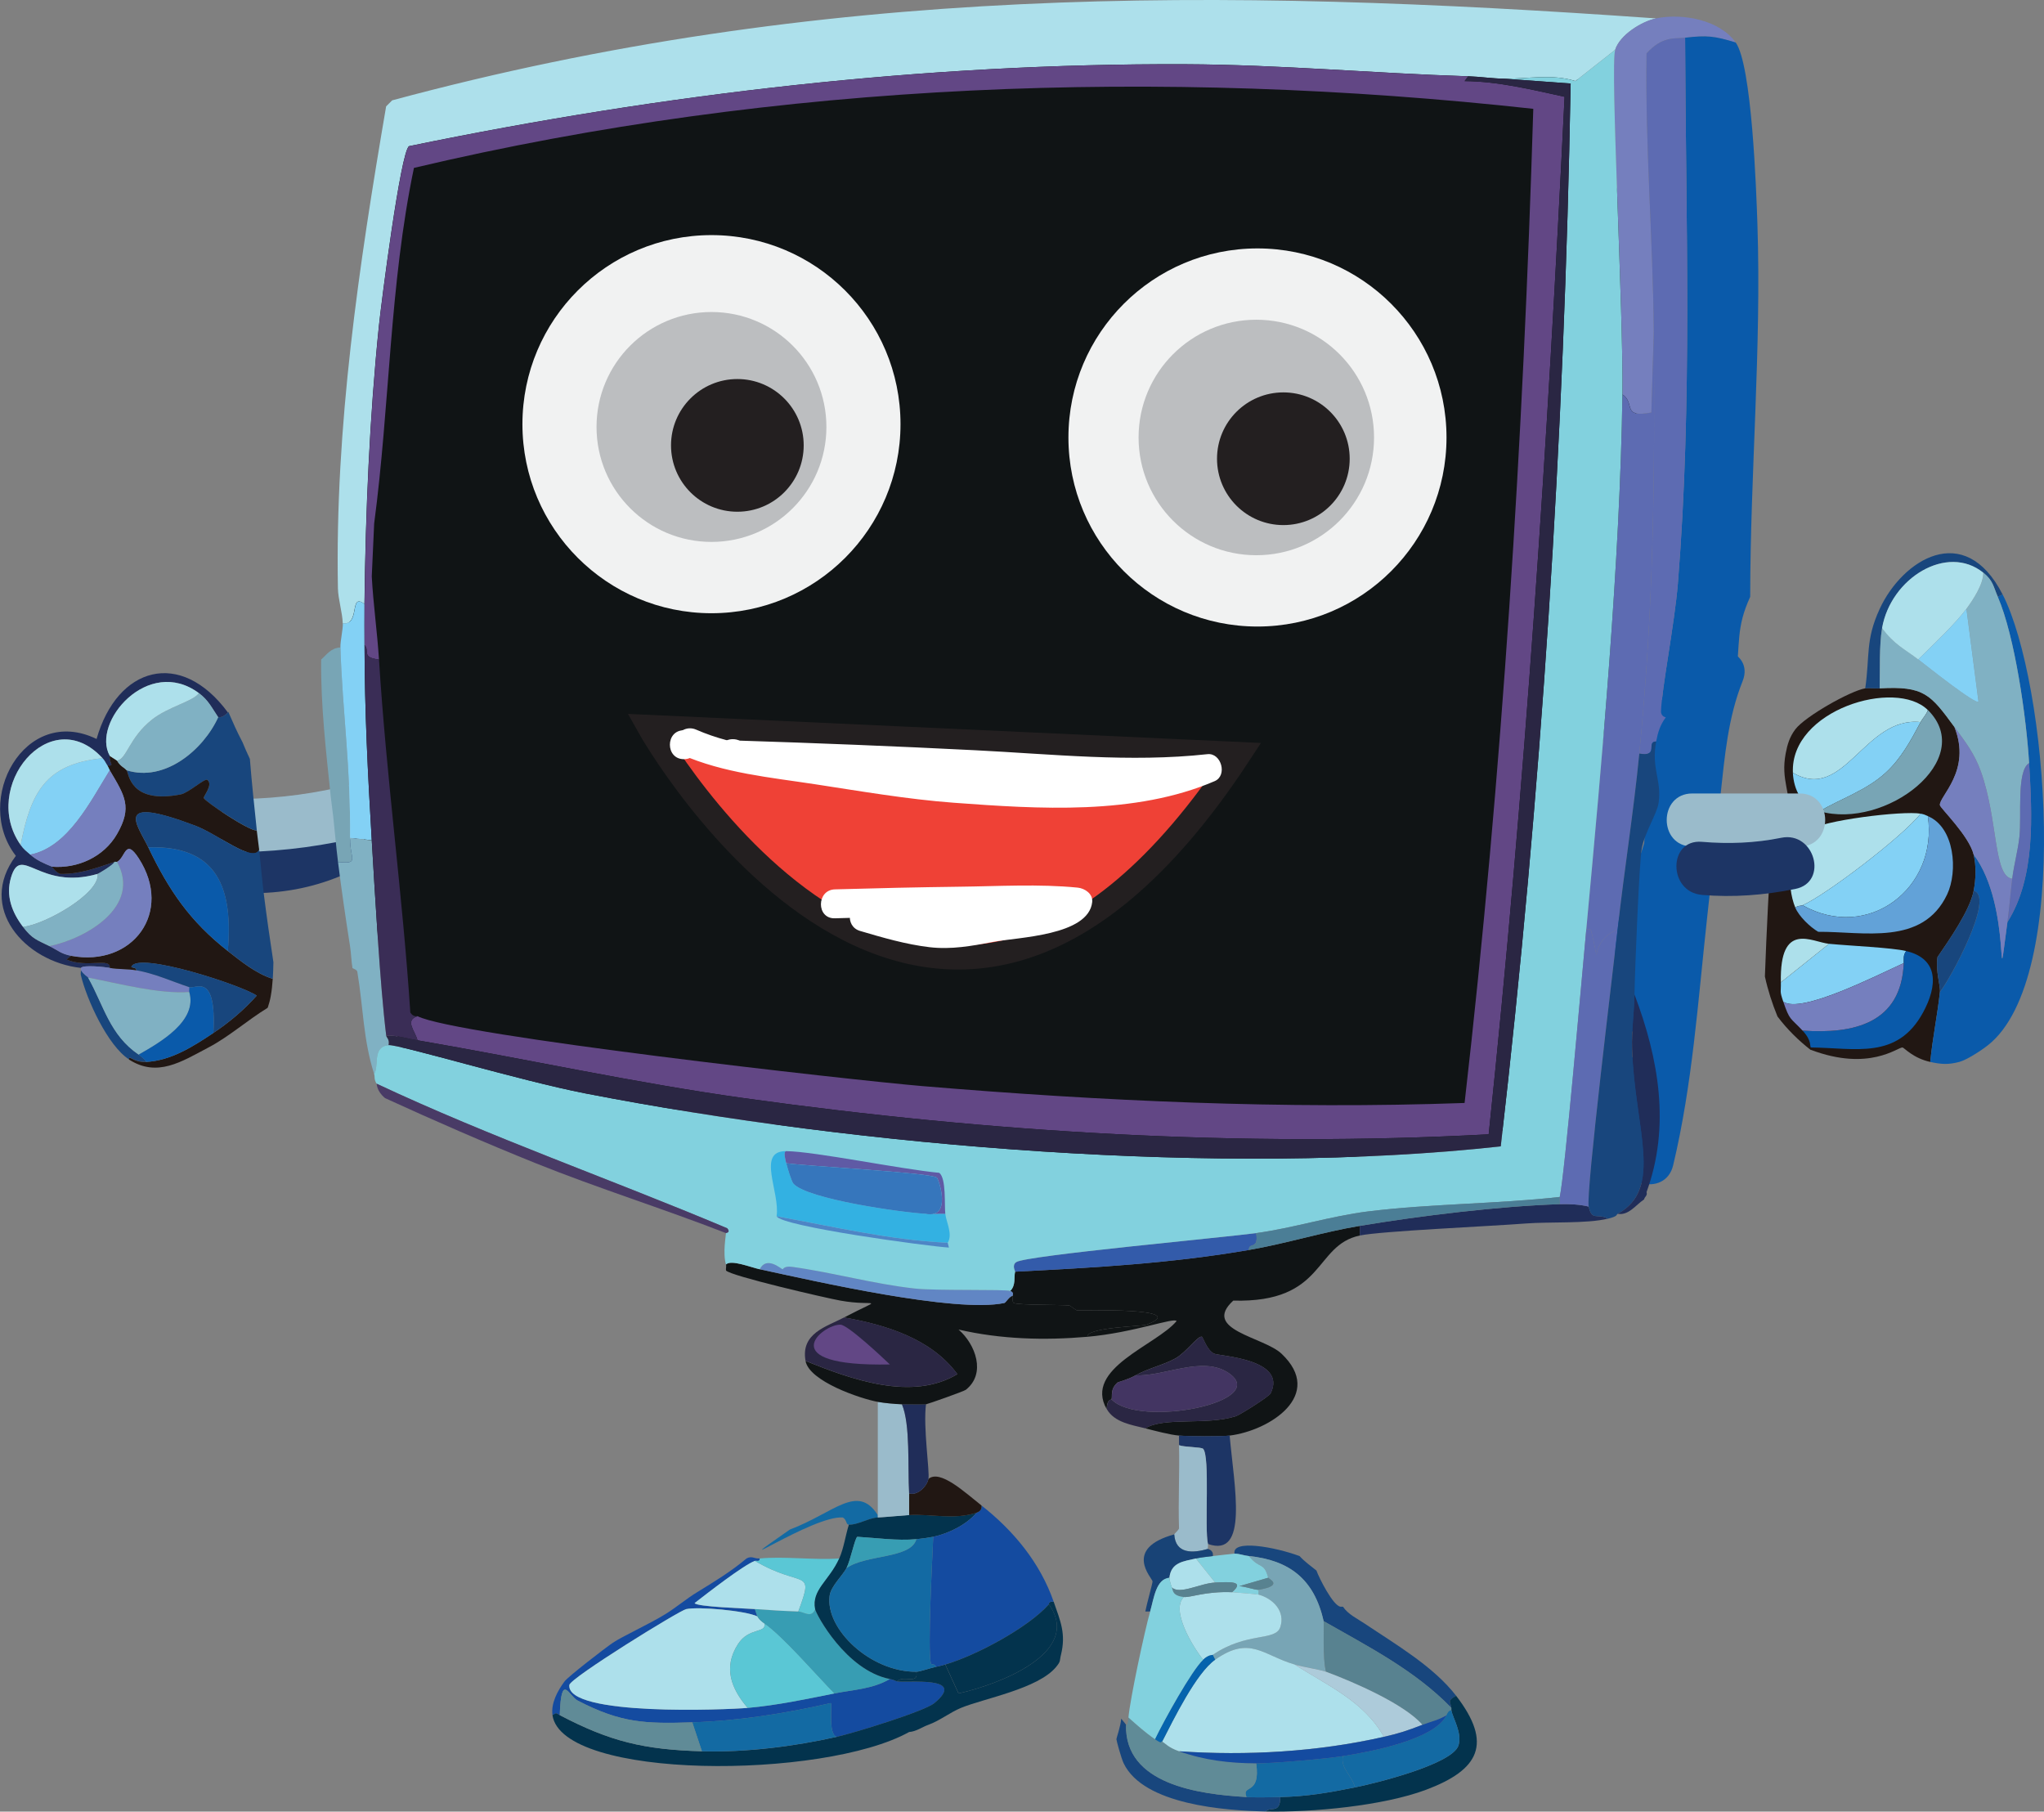
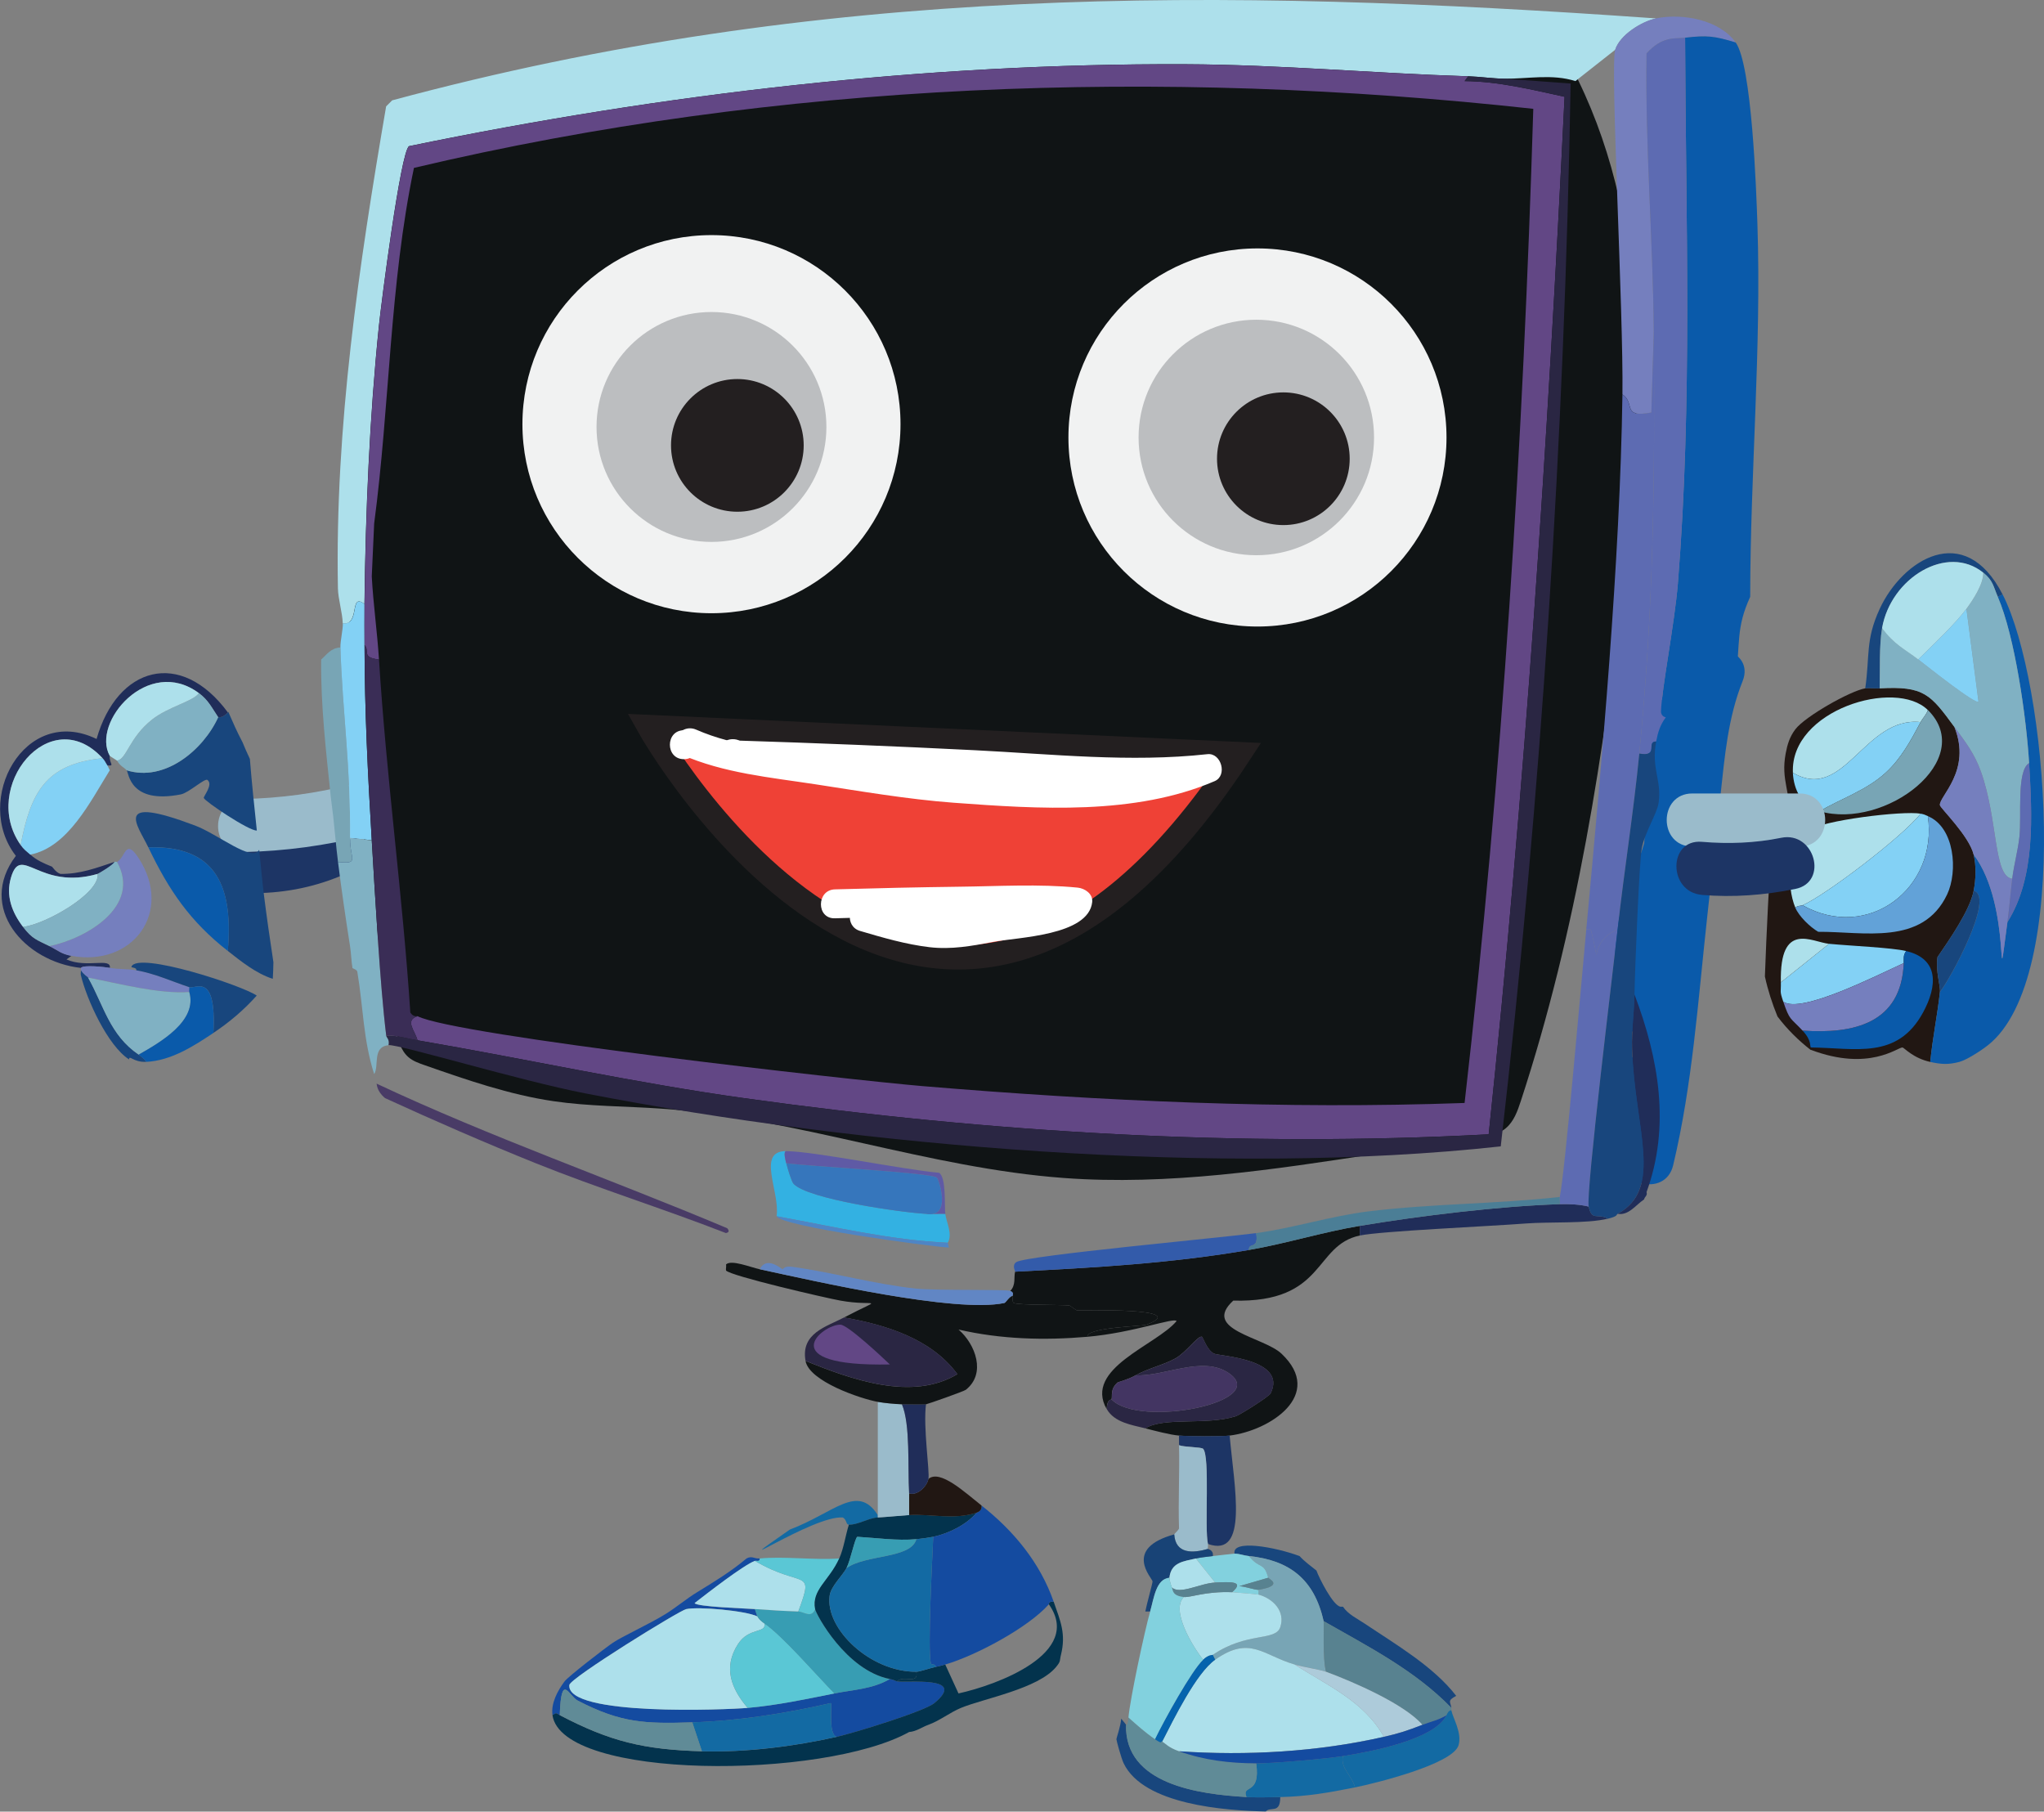
<svg xmlns="http://www.w3.org/2000/svg" id="Layer_2" data-name="Layer 2" viewBox="0 0 423.96 375.72">
  <rect x="0" y="0" width="423.96" height="375.72" fill="#808080" stroke="none" />
  <defs>
    <style>
      .cls-1 {
        fill: #608b97;
      }

      .cls-1, .cls-2, .cls-3, .cls-4, .cls-5, .cls-6, .cls-7, .cls-8, .cls-9, .cls-10, .cls-11, .cls-12, .cls-13, .cls-14, .cls-15, .cls-16, .cls-17, .cls-18, .cls-19, .cls-20, .cls-21, .cls-22, .cls-23, .cls-24, .cls-25, .cls-26, .cls-27, .cls-28, .cls-29, .cls-30, .cls-31, .cls-32, .cls-33, .cls-34, .cls-35, .cls-36, .cls-37, .cls-38, .cls-39, .cls-40, .cls-41 {
        stroke-width: 0px;
      }

      .cls-2 {
        fill: #0a5aaa;
      }

      .cls-3 {
        fill: #33b1e2;
      }

      .cls-4 {
        fill: #4b7e96;
      }

      .cls-5 {
        fill: #6186c4;
      }

      .cls-6 {
        fill: #211713;
      }

      .cls-7 {
        fill: #1d3565;
      }

      .cls-8 {
        fill: #5ac7d5;
      }

      .cls-9 {
        fill: #379db3;
      }

      .cls-10 {
        fill: #62a2d8;
      }

      .cls-11 {
        fill: #ade0eb;
      }

      .cls-12 {
        fill: #184376;
      }

      .cls-13 {
        fill: #4e85c5;
      }

      .cls-14 {
        fill: #83d1f5;
      }

      .cls-15 {
        fill: #3a2d56;
      }

      .cls-16 {
        fill: #2a2643;
      }

      .cls-17 {
        fill: #80b1c3;
      }

      .cls-18 {
        fill: #82d1de;
      }

      .cls-19 {
        fill: #fff;
      }

      .cls-20 {
        fill: #493b66;
      }

      .cls-21 {
        fill: #5d6bb2;
      }

      .cls-22 {
        fill: #231f20;
      }

      .cls-23 {
        fill: #588290;
      }

      .cls-24 {
        fill: #f1f2f2;
      }

      .cls-25 {
        fill: #0563ad;
      }

      .cls-26 {
        fill: #adcbda;
      }

      .cls-27 {
        fill: #bcbec0;
      }

      .cls-28 {
        fill: #136aa3;
      }

      .cls-29 {
        fill: #144ba0;
      }

      .cls-30 {
        fill: #9abbcb;
      }

      .cls-31 {
        fill: #433562;
      }

      .cls-32 {
        fill: #78a5b5;
      }

      .cls-33 {
        fill: #624785;
      }

      .cls-34 {
        fill: #202d59;
      }

      .cls-35 {
        fill: #03334d;
      }

      .cls-36 {
        fill: #335baa;
      }

      .cls-37 {
        fill: #3676bc;
      }

      .cls-42 {
        fill: #ef4136;
        stroke: #231f20;
        stroke-miterlimit: 10;
        stroke-width: 5px;
      }

      .cls-38 {
        fill: #5f5aa5;
      }

      .cls-39 {
        fill: #757fbe;
      }

      .cls-40 {
        fill: #18467d;
      }

      .cls-41 {
        fill: #101415;
      }
    </style>
  </defs>
  <g id="Layer_4" data-name="Layer 4">
    <g>
      <path class="cls-7" d="m51.69,185.23c6.5.1,12.9-1.04,18.9-3.54,2.74-1.14,4.7-3.64,3.84-6.77-.71-2.59-4.01-4.99-6.77-3.84-5.17,2.15-10.37,3.23-15.98,3.14-7.08-.11-7.08,10.89,0,11h0Z" />
      <path class="cls-2" d="m350.84,138.34c-2.77,6.93-3.62,14.26-4.44,21.63-.99,8.91-1.95,17.82-2.92,26.73-1.9,17.35-2.99,35.05-7.05,52.06-1.65,6.88,8.96,9.82,10.61,2.92,3.99-16.69,5.15-34.01,7.01-51.03.94-8.58,1.88-17.16,2.81-25.74.88-8.05,1.55-16.07,4.59-23.65,2.63-6.57-8-9.43-10.61-2.92h0Z" />
      <path class="cls-2" d="m345.07,148.24c-2.41,20.79-4.81,41.58-7.22,62.37-.81,7.02,10.19,6.96,11,0,2.41-20.79,4.81-41.58,7.22-62.37.81-7.02-10.19-6.96-11,0h0Z" />
      <path class="cls-2" d="m342.1,149.82c.59,8.32,1.3,16.89-1.06,25.01-2.26,7.79-6.29,14.59-6.06,22.96.19,7.06,11.19,7.09,11,0-.22-8.29,4.9-15.5,6.51-23.47s1.19-16.32.61-24.5c-.5-7.02-11.5-7.08-11,0h0Z" />
      <path class="cls-2" d="m341.63,157.57c-.62,14.69-.89,29.39-.8,44.1.04,7.08,11.04,7.09,11,0-.08-14.7.18-29.4.8-44.1.3-7.08-10.7-7.06-11,0h0Z" />
      <path class="cls-2" d="m336.71,224.99l.04.31-.2-1.46c.09.83.08,1.65-.02,2.48l.2-1.46c-.08.52-.19,1.02-.33,1.52-.8,2.76.97,6.11,3.84,6.77s5.91-.88,6.77-3.84c.71-2.45.65-4.74.31-7.23-.17-1.26-1.49-2.68-2.53-3.29-1.18-.69-2.92-.98-4.24-.55s-2.61,1.26-3.29,2.53l-.55,1.31c-.26.97-.26,1.95,0,2.92h0Z" />
      <path class="cls-2" d="m338.3,193.57c-.39,2.21-.78,4.42-1.17,6.63-.5,2.82.76,6.06,3.84,6.77,2.68.61,6.23-.81,6.77-3.84.39-2.21.78-4.42,1.17-6.63.5-2.82-.76-6.06-3.84-6.77-2.68-.61-6.23.81-6.77,3.84h0Z" />
      <path class="cls-30" d="m50.53,176.71c8.56-.19,17.03-1.33,25.34-3.42,6.86-1.72,3.95-12.33-2.92-10.61-7.39,1.86-14.8,2.86-22.41,3.03-7.07.16-7.09,11.16,0,11h0Z" />
      <path class="cls-41" d="m82.1,213.54c.45,2.09,1.01,4.33,2.63,5.72.94.81,2.14,1.23,3.31,1.64,8.76,3.06,17.59,6.13,26.77,7.48,7.42,1.09,14.95,1.03,22.43,1.55,28.19,1.99,55.28,12.31,83.46,14.38,21.66,1.59,43.36-1.73,64.82-5.03,6.92-1.07,13.85-2.13,20.77-3.2,2.14-.33,4.4-.71,6.06-2.11,1.65-1.39,2.41-3.53,3.08-5.58,11.61-35.38,17.38-72.41,21.42-109.43,3.76-34.53,5.71-71.11-9.51-102.33-.89-1.83-1.9-3.7-3.56-4.87-1.82-1.28-4.14-1.53-6.36-1.72-46.65-4.07-93.62-.16-140.12,5.28-2.43.28-4.86.57-7.29.86-4.98.59-9.97,1.19-14.95,1.78-16.98,2.02-33.96,4.04-50.88,6.5-5.36.78-17.61.32-21.18,4.72-3.74,4.6-3.81,17.74-4.77,23.53-5.65,33.95-7.17,68.58-4.56,102.9,1.48,19.48,4.29,38.85,8.44,57.94Z" />
      <g>
        <path class="cls-32" d="m70.61,134.28c.4,13.16,2.15,25.07,2,39.49-.05,4.52,2.05,5.41-2.5,5-.4-3.14-.65-6.34-1-9.5-.15-1.35-.36-2.66-.5-4-.99-9.47-2.09-18.94-2-28.49,1.13-.96,1.98-2.4,4-2.5Z" />
        <path class="cls-41" d="m282.04,254.24v2c-9.62,2.03-7.02,13.99-26.24,13.5-6.63,6.08,6.3,7.51,10,11,9.03,8.53-2.37,15.95-10.75,16.99-1.76.22-8.46.17-10.5,0-1.91-.16-5.06-1.01-7-1.5,3.88-2.41,12.64-.58,18.74-2.5.87-.27,6.93-4.09,7.25-4.75,3.53-7.18-10.63-7.71-11.75-8.25-1.43-.69-2.3-3.43-2.5-3.5-.81-.28-3.25,3.25-5.5,4.5-2.5,1.38-5.64,2.04-8.25,3.5-1.76.98-3.6,1.37-3.75,1.5-1.6,1.42-1.01,2.8-1.25,3.5-.04.11-.91-.2-1,2-4.8-8.44,10.31-13.22,14.5-18.24-.39-.85-9.01,2.43-18.49,3.25-.28-1.95,11.41-2.18,12.25-2.5,9.55-3.66-13.47-2.91-14.5-3-.09,0-1.41-.99-1.5-1-1.64-.15-10.63-.06-11.5-.5-.51-.26-.13-1.41-.25-1.5-.12-.09.39-.63-.5-1,1.21-1.26.7-2.85,1-4,16.29-.82,32.39-1.73,48.48-4.5,7.72-1.33,15.22-3.7,22.99-5Z" />
        <g>
          <g>
            <path class="cls-40" d="m50.23,153.79c-1.06-1.98-1.96-4.07-2.87-6.14-.03.03-.06.07-.1.1-.55.57-1.17,1.08-2,1-3.13,6.84-11.13,13.48-18.99,11,.46.52.58,7.11,11.25,5,1.62-.32,4.96-3.41,5.5-3,1.27.96-.84,3.37-.75,3.75.15.64,9.37,6.86,11,6.75-.52-4.95-1.05-9.9-1.44-14.85-.56-1.19-1.09-2.38-1.58-3.59Z" />
            <path class="cls-34" d="m47.26,147.75c-.55.57-1.17,1.08-2,1-1.31-1.93-2.04-3.54-4-5-10.52-7.81-22.35,6.05-18.49,13-.17,1.61,1.17,2.12-.5,2-.38-.54-.47-.92-1-1.5-10.89-11.86-25.44,6.03-16.99,17.99.66.93,1.18,1.28,2,2,1.38,1.21,2.83,1.83,4.5,2.5.11.04.75,1.17,1.75,1.5,4.03.07,7.45-1.23,11.25-2.5-.21.63-3.29,2.44-3.5,2.5-12.27,3.52-15.89-6.32-17.99.75-1.11,3.74.16,7.18,2.5,10.25,1.93,2.52,2.85,2.67,5.5,4,1.74.87,2.42,1.61,4.5,2l-1,.75c4.29,1.86,9.27-.48,9,1.75-.98-.18-5.51-.67-6,0-11.67-1.26-21.62-12.5-13.5-23.24-8.97-11.55,1.79-31.49,16.74-24.24,4.28-15,17.42-18.81,27.24-5.5Z" />
            <path class="cls-39" d="m22.77,200.73c1.7.31,3.83.2,5.5.5,3.91.69,7.3,2.28,11,3.5.04.33-.07.75,0,1-6.27.46-14.53-1.75-20.99-3-.05-.09-.93-.59-1.5-1.5v-.5c.49-.67,5.02-.18,6,0Z" />
            <path class="cls-40" d="m18.27,202.73c3.26,5.79,4.47,11.9,10.5,15.99.12.08,1.69,1.28,1.5,1.5-2.63.12-3.46-1.53-3.5-.5-4.44-2.85-8.81-12.48-10-17.49-.07-.29.03-.68,0-1,.57.91,1.45,1.41,1.5,1.5Z" />
-             <path class="cls-6" d="m55.55,208.94c.24-.74.46-1.5.6-2.3.22-1.2.34-2.41.42-3.62-3.47-1.11-6.52-3.59-9.32-5.78-7.83-6.13-12.22-12.56-16.49-21.49-2.22-4.63-7.63-11.05,9.75-4.5,4.65,1.75,11.91,7.74,13.25,5-.15-1.35-.36-2.66-.5-4-1.63.11-10.85-6.11-11-6.75-.09-.38,2.02-2.78.75-3.75-.54-.41-3.88,2.68-5.5,3-10.67,2.11-10.78-4.47-11.25-5-.58-.66-1.22-.72-2-2-.05-.08-1.46-.92-1.5-1-.17,1.61,1.17,2.12-.5,2,.16.23.35.74.5,1,3.12,5.27,4.75,7.63,1.5,13.25-2.72,4.71-8.14,7.18-13.5,6.75.11.04.75,1.17,1.75,1.5,4.03.07,7.45-1.23,11.25-2.5.13-.07.37.07.5,0,1.81-.91,1.69-5.08,4.5-.75,7.25,11.21-1.29,22.61-14,20.24q-.5.37-1,.75c4.29,1.86,9.27-.48,9,1.75,1.7.31,3.83.2,5.5.5.15-.64-1.11-.48-1-.75,1.32-3.23,23.03,3.91,25.99,6-2.72,3.03-5.61,5.48-9,7.75-4.15,2.77-8.82,5.77-14,6-2.63.12-3.46-1.53-3.5-.5,5.88,3.77,10.91.44,16.49-2.5,4.25-2.23,8.07-5.65,12.24-8.2.02-.03.03-.06.05-.09Z" />
            <path class="cls-39" d="m14.77,198.23c-2.08-.39-2.75-1.13-4.5-2,7.7-1.59,19.15-8.31,14-17.49,1.81-.91,1.69-5.08,4.5-.75,7.25,11.21-1.29,22.61-14,20.24Z" />
            <path class="cls-11" d="m20.27,181.24c.46,4.03-10.78,10.45-15.49,11-2.34-3.06-3.61-6.51-2.5-10.25,2.1-7.07,5.72,2.77,17.99-.75Z" />
            <g>
              <path class="cls-14" d="m22.27,158.75c.16.23.35.74.5,1-4,6.42-8.66,15.97-16.49,17.49-.82-.72-1.34-1.07-2-2,2.11-10.88,5.17-16.8,16.99-17.99.53.58.62.96,1,1.5Z" />
-               <path class="cls-39" d="m10.77,179.74c-1.67-.67-3.12-1.29-4.5-2.5,7.84-1.52,12.5-11.07,16.49-17.49,3.12,5.27,4.75,7.63,1.5,13.25-2.72,4.71-8.14,7.18-13.5,6.75Z" />
              <path class="cls-11" d="m21.27,157.25c-11.82,1.19-14.89,7.12-16.99,17.99-8.44-11.97,6.1-29.85,16.99-17.99Z" />
            </g>
            <path class="cls-17" d="m10.27,196.23c-2.65-1.32-3.57-1.48-5.5-4,4.71-.54,15.95-6.96,15.49-11,.21-.06,3.28-1.87,3.5-2.5.13-.07.37.07.5,0,5.15,9.19-6.3,15.91-14,17.49Z" />
            <g>
              <path class="cls-17" d="m45.26,148.75c-3.13,6.84-11.13,13.48-18.99,11-.58-.66-1.22-.72-2-2,2.02-.29,2.49-4.71,7.25-8.5,3.37-2.68,8.51-3.76,9.75-5.5,1.96,1.45,2.69,3.07,4,5Z" />
              <path class="cls-11" d="m41.26,143.75c-1.23,1.74-6.38,2.82-9.75,5.5-4.76,3.78-5.23,8.21-7.25,8.5-.05-.08-1.46-.92-1.5-1-3.85-6.95,7.98-20.81,18.49-13Z" />
            </g>
            <path class="cls-40" d="m56.58,203.01c.07-1.15.11-2.3.13-3.45-.7-4.6-1.37-9.23-1.95-13.83-.4-3.14-.66-6.34-1-9.5-1.33,2.74-8.6-3.24-13.25-5-17.38-6.56-11.96-.13-9.75,4.5,14.35-.43,17.61,8.47,16.49,21.49,2.8,2.19,5.85,4.67,9.32,5.78Z" />
            <path class="cls-17" d="m39.26,205.73c1.78,6.03-6.08,10.47-10.5,13-6.02-4.09-7.23-10.2-10.5-15.99,6.46,1.25,14.72,3.45,20.99,3Z" />
            <path class="cls-40" d="m44.26,214.23c.69-12.73-3.66-9.06-5-9.5-3.7-1.22-7.09-2.81-11-3.5.15-.64-1.11-.48-1-.75,1.32-3.23,23.03,3.91,25.99,6-2.72,3.03-5.61,5.48-9,7.75Z" />
            <path class="cls-2" d="m44.26,214.23c-4.15,2.77-8.82,5.77-14,6,.19-.22-1.38-1.42-1.5-1.5,4.42-2.53,12.27-6.96,10.5-13-.07-.25.04-.67,0-1,1.34.44,5.68-3.23,5,9.5Z" />
            <path class="cls-2" d="m47.26,197.23c-7.83-6.13-12.22-12.56-16.49-21.49,14.35-.43,17.61,8.47,16.49,21.49Z" />
          </g>
          <g>
            <g>
              <path class="cls-6" d="m409.37,184.75c.46-2.36.56-5.17,0-7.5-.93-3.89-6.9-9.63-7-10.25-.27-1.78,6.67-7.12,3-16.24-4.95-6.73-6.25-8.52-15.49-8-.97.05-2.14-.14-3,0-3.11.53-12.49,5.83-14.5,8.5-1.17,1.55-1.64,3.1-2,5-1.07,5.71,1.2,8.02.5,12.75-.33,2.26-2.92,6.19-3.5,9.5-.39,2.24-1,15.45-1.31,24.01.62,2.84,1.51,5.6,2.61,8.29,1.96,2.61,4.36,4.99,6.91,6.96.01,0,.03-.03.04-.03,12.08,4.56,18.01-.58,18.99-.5.32.03,2.18,2.22,5.75,3,.46-4.86,1.48-9.64,2-14.5.15-1.35-.94-4.25-.5-7.25,2.46-3.61,6.71-9.68,7.5-13.75Z" />
              <g>
                <g>
                  <path class="cls-11" d="m398.37,168.75c-3.73,4.78-19.88,17.03-24.49,18.99-.35.15-1,.05-1.5.5-1.91-4.61-1.56-12.54,2.75-15.99,2.64-2.12,19.63-4.15,23.24-3.5Z" />
                  <path class="cls-14" d="m399.87,169.25c2.17,15-12.44,26.12-25.99,18.49,4.61-1.96,20.76-14.22,24.49-18.99.77.14.88.24,1.5.5Z" />
                  <path class="cls-10" d="m372.38,188.25c.5-.45,1.15-.35,1.5-.5,13.55,7.62,28.16-3.49,25.99-18.49,5.59,2.33,6.26,11.47,4,16.24-5.08,10.73-17.37,7.68-26.74,7.75-1.72-1-4.01-3.23-4.75-5Z" />
                </g>
                <g>
                  <path class="cls-11" d="m399.87,147.26c-.29.96-1.05,1.65-1.5,2.5-11.68-1.26-15.85,16.78-26.49,10.5-.61-12.99,21.3-19.65,27.99-13Z" />
                  <path class="cls-14" d="m398.37,149.76c-2.02,3.79-4.03,7.55-7.25,10.5-3.97,3.64-9.19,5.35-13.75,8-3.61-1.04-5.33-4.45-5.5-8,10.65,6.28,14.81-11.75,26.49-10.5Z" />
                  <path class="cls-32" d="m377.38,168.25c4.56-2.65,9.77-4.36,13.75-8,3.22-2.95,5.22-6.7,7.25-10.5.45-.85,1.21-1.54,1.5-2.5,10.29,10.23-8.81,24.93-22.49,20.99Z" />
                </g>
                <g>
                  <path class="cls-14" d="m395.37,197.24c-.66.88-.46,1.53-.5,2.5-5.76,2.62-21.32,10.58-24.99,8-.8-2.33-.45-1.88-.5-4q5-4,10-8c4.35.42,13.03.79,15.99,1.5Z" />
                  <path class="cls-2" d="m373.88,213.74c10.73.75,20.48-1.53,20.99-14,.04-.97-.16-1.62.5-2.5,6.83,1.62,6.51,7.22,3.5,12.75-5.35,9.83-14.04,7.34-23.24,7.25-.34-.21.28-1.32-1.75-3.5Z" />
                  <path class="cls-39" d="m373.88,213.74c-2.57-2.75-2.63-2-4-6,3.67,2.59,19.23-5.37,24.99-8-.51,12.46-10.26,14.75-20.99,14Z" />
                  <path class="cls-11" d="m379.38,195.74q-5,4-10,8c-.28-12.88,6.45-8.34,10-8Z" />
                </g>
              </g>
            </g>
            <g>
              <path class="cls-2" d="m412.37,216.74c-1.37,1.09-4.43,3.09-6,3.5-2.25.59-3.72.5-6,0,.46-4.86,1.48-9.64,2-14.5,2.21-2.77,11.49-19.9,7-20.99.46-2.36.56-5.17,0-7.5,8.19,10.79,4.41,33.23,7,14,5.86-9.31,5.14-22.06,4.5-32.99-.54-9.2-2.92-26.24-6.5-34.49l1-.5c9.29,18.13,14.57,79.53-3,93.47Z" />
              <path class="cls-40" d="m415.37,123.27l-1,.5c-.94-2.17-.96-3.35-3-5-7.49-6.06-19.18,1.1-20.99,11.5-.62,3.57-.41,8.76-.5,12.5-.97.05-2.14-.14-3,0,.99-6.8,0-9.98,3-16.49,4.65-10.09,17.55-18.5,25.49-3Z" />
              <path class="cls-17" d="m414.37,123.77c3.58,8.24,5.95,25.29,6.5,34.49-2.64,1.63-1.53,10.81-2,15.24-.3,2.87-1.15,5.85-1.5,8.75-3.91-.46-2.93-12.27-6.5-22.24-1.34-3.74-3.19-6.11-5.5-9.25-4.95-6.73-6.25-8.52-15.49-8,.09-3.73-.12-8.92.5-12.5,2.52,3.43,4.69,4.34,7.5,6.5,1.56,1.2,12.02,9.53,12.5,8.75q-1.25-9.62-2.5-19.24c1.36-1.88,3.53-5.1,3.5-7.5,2.04,1.65,2.06,2.83,3,5Z" />
              <path class="cls-39" d="m417.37,182.25c-.36,2.98-.6,6.03-1,9-2.59,19.24,1.19-3.21-7-14-.93-3.89-6.9-9.63-7-10.25-.27-1.78,6.67-7.12,3-16.24,2.3,3.13,4.16,5.51,5.5,9.25,3.57,9.97,2.59,21.79,6.5,22.24Z" />
              <path class="cls-21" d="m420.87,158.26c.65,10.93,1.36,23.68-4.5,32.99.4-2.97.64-6.02,1-9,.35-2.9,1.19-5.88,1.5-8.75.47-4.43-.64-13.62,2-15.24Z" />
              <path class="cls-40" d="m402.37,205.74c.15-1.35-.94-4.25-.5-7.25,2.46-3.61,6.71-9.68,7.5-13.75,4.49,1.09-4.79,18.22-7,20.99Z" />
              <path class="cls-11" d="m411.37,118.77c.03,2.39-2.13,5.62-3.5,7.5-2.14,2.94-7.2,7.75-10,10.5-2.81-2.16-4.98-3.07-7.5-6.5,1.81-10.4,13.5-17.55,20.99-11.5Z" />
              <path class="cls-14" d="m397.87,136.76c2.8-2.74,7.86-7.55,10-10.5q1.25,9.62,2.5,19.24c-.48.79-10.94-7.55-12.5-8.75Z" />
            </g>
          </g>
        </g>
        <g>
          <path class="cls-7" d="m255.05,297.72c.95,10.69,3.98,25.47-4.5,22.49-.76-3.22.47-18.18-1-19.74-.36-.39-3.96-.33-5-.75v-2c2.04.17,8.74.22,10.5,0Z" />
          <path class="cls-30" d="m250.55,320.22c.08.32-.08.82,0,1-3.19.96-6.75,1.07-7-3,0-.08,1.01-1,1-1.25-.19-5.74.14-11.5,0-17.24,1.04.42,4.64.36,5,.75,1.47,1.57.24,16.52,1,19.74Z" />
        </g>
        <g>
          <path class="cls-16" d="m237.56,296.23c-2.76-.7-6.4-1.19-8-4,.09-2.2.96-1.89,1-2,5.73,6,33.23.54,24.24-5.5-5.42-3.64-13.4.81-19.24.5,2.61-1.46,5.75-2.11,8.25-3.5,2.25-1.25,4.69-4.78,5.5-4.5.2.07,1.07,2.81,2.5,3.5,1.12.54,15.27,1.07,11.75,8.25-.32.65-6.38,4.48-7.25,4.75-6.1,1.92-14.86.09-18.74,2.5Z" />
          <path class="cls-31" d="m230.56,290.23c.24-.7-.35-2.08,1.25-3.5.15-.13,1.99-.52,3.75-1.5,5.85.31,13.83-4.14,19.24-.5,8.99,6.03-18.51,11.5-24.24,5.5Z" />
        </g>
        <g>
          <path class="cls-29" d="m157.58,323.22c.03.78-.69.38-1,.5-2.39.89-9.75,6.63-12.5,8.75.23.78,10.77,1.12,12.5,1.25l.5,1.5c-2.58-1.19-12.16-2.05-14.75-1.5-1.42.3-24.1,14.3-24.24,15.74-.66,6.54,32.82,5.12,36.99,4.75,6.14-.55,11.98-1.79,17.99-3,3.88-.78,7.95-.9,11.5-3,.98.19,1.2.45,1.5.5,2.02.37,14.7-1.24,7.75,4.5-2.07,1.71-16.62,6.18-20.24,7-1.9-.47-.89-6.79-1.25-7-9.48,2.16-19.01,3.69-28.74,4-9.62.3-14.69.2-23.74-4.5-1.89-.98-3.43-6.02-3.75,3-.85-.45-.59-.55-1.5,0-.35-2.45,1.03-5.02,2.5-7,.77-1.03,8.36-6.88,10-8,1.9-1.3,7.72-3.96,11-6,2.21-1.38,4.3-3.16,6.5-4.5,3.55-2.17,7.06-4.31,10.25-7,1.17-.62,1.57.12,2.75,0Z" />
          <path class="cls-35" d="m218.56,332.21c1.4,4.02,2.58,6.64,1.5,11-.32,1.27.03,1.25-1,2.5-3.75,4.55-14.97,6.53-19.74,8.5-2.28.94-4.41,2.66-6.75,3.5-1.32.47-2.53,1.4-4,1.5-17.77,9.88-72.02,9.99-73.98-3.5.91-.55.65-.45,1.5,0,10.47,5.48,17.46,7.16,29.49,7.5,9.05.26,19.16-1,27.99-3,3.62-.82,18.18-5.29,20.24-7,6.95-5.74-5.73-4.13-7.75-4.5,1.35-1.4,4.53.8,4-2,.74,0,2.69-.71,4-1,.66-.14,1.35-.31,2-.5l2.75,6c7.97-1.74,25.93-8.34,18.74-18.49.04-.04-.14-.68,1-.5Z" />
          <path class="cls-11" d="m157.08,335.21c.1.04.18.6,1.5,1.5.35,2.1-3.24.75-5.5,4.25-3.15,4.87-1.41,9.27,2,13.25-4.16.37-37.65,1.79-36.99-4.75.15-1.44,22.82-15.44,24.24-15.74,2.58-.55,12.17.31,14.75,1.5Z" />
          <path class="cls-8" d="m173.08,351.21c-6.02,1.21-11.86,2.45-17.99,3-3.41-3.98-5.15-8.37-2-13.25,2.26-3.5,5.85-2.15,5.5-4.25,3.7,2.51,10.93,10.86,14.5,14.5Z" />
          <path class="cls-28" d="m173.58,360.2c-8.83,2-18.94,3.25-27.99,3l-2-6c9.73-.31,19.26-1.84,28.74-4,.36.2-.65,6.53,1.25,7Z" />
          <path class="cls-9" d="m165.58,334.21c1.24.04,2.7,1.48,3.5-.5.21,1.08,6.4,12.7,15.49,14.5-3.55,2.09-7.61,2.22-11.5,3-3.57-3.63-10.8-11.98-14.5-14.5-1.32-.9-1.4-1.46-1.5-1.5l-.5-1.5c3.04.23,5.95.4,9,.5Z" />
          <path class="cls-11" d="m165.58,334.21c-3.05-.1-5.96-.27-9-.5-1.73-.13-12.27-.47-12.5-1.25,2.74-2.12,10.11-7.85,12.5-8.75,9.89,5.85,12.47,1.23,9,10.5Z" />
          <path class="cls-1" d="m143.59,357.2l2,6c-12.03-.34-19.02-2.02-29.49-7.5.32-9.02,1.86-3.98,3.75-3,9.05,4.7,14.12,4.8,23.74,4.5Z" />
          <path class="cls-8" d="m174.08,323.22c-2.09,4.65-5.77,6.5-5,10.5-.8,1.98-2.26.54-3.5.5,3.47-9.27.89-4.65-9-10.5.31-.12,1.03.28,1-.5,4.89-.49,11.36.36,16.49,0Z" />
          <path class="cls-28" d="m182.08,314.22v.5c-1.87.1-4.2,1.58-6,1.5-.66-.03-.35-.92-1.25-1.5-6.17-.55-26.7,13.42-11,2.5,9.21-3.47,14.02-9.61,18.24-3Z" />
          <g>
            <path class="cls-35" d="m202.57,313.72c-2.11,2.5-5.86,4.34-9,5-.66.14-2.75.44-3.5.5-4.07.35-8.19-.26-12.25-.5-.5.27-1.41,4.89-2.25,6.5-.82,1.57-3.24,3.75-3.5,5.75-.91,6.9,8.48,15.82,17.99,15.74.53,2.8-2.65.6-4,2-.3-.05-.52-.31-1.5-.5-9.1-1.8-15.29-13.42-15.49-14.5-.77-4,2.91-5.85,5-10.5.96-2.14,1.29-4.76,2-7,1.8.08,4.12-1.4,6-1.5,2.17-.12,4.32-.36,6.5-.5,4.39-.28,9.39,1.06,14-.5Z" />
            <path class="cls-29" d="m218.56,332.21c-1.14-.18-.96.46-1,.5-4.3,4.86-15.19,10.66-21.49,12.5-.65.19-1.34.36-2,.5.07-.73-.91-.34-1-.75-.68-3.07.26-20.76.5-26.24,3.14-.66,6.89-2.49,9-5,.06-.07,1.21-.28,1-1.5,6.67,5.24,12.17,11.88,14.99,19.99Z" />
            <path class="cls-28" d="m193.57,318.72c-.24,5.48-1.18,23.17-.5,26.24.09.41,1.07.02,1,.75-1.31.28-3.26.99-4,1-9.52.07-18.9-8.84-17.99-15.74.26-2,2.68-4.18,3.5-5.75,4.02-2.88,13.34-1.9,14.5-6,.75-.06,2.83-.36,3.5-.5Z" />
-             <path class="cls-35" d="m196.07,345.21c6.3-1.83,17.19-7.63,21.49-12.5,7.19,10.15-10.78,16.75-18.74,18.49l-2.75-6Z" />
            <path class="cls-6" d="m203.57,312.22c.21,1.22-.94,1.43-1,1.5-4.6,1.56-9.6.22-14,.5v-4.5c1.68.53,3.68-1.39,4-3,2.43-2.04,7.57,2.8,11,5.5Z" />
            <path class="cls-9" d="m190.07,319.22c-1.16,4.1-10.47,3.11-14.5,6,.84-1.61,1.74-6.23,2.25-6.5,4.06.24,8.17.85,12.25.5Z" />
          </g>
          <g>
            <path class="cls-30" d="m187.07,291.23c1.78,4.21,1.18,13.01,1.5,18.49v4.5c-2.18.14-4.33.38-6.5.5v-23.99c1.37.25,3.57.45,5,.5Z" />
            <path class="cls-34" d="m192.07,291.23c-.62,4.79.8,13.95.5,15.49-.32,1.61-2.32,3.53-4,3-.32-5.48.29-14.29-1.5-18.49.62.02,4.75.04,5,0Z" />
          </g>
        </g>
        <g>
          <path class="cls-40" d="m269.55,322.72c1.04,1.14,2.3,2.04,3.5,3,.54,1.53,3.46,7.33,5,7.5h.5c1.1,1.62,2.94,2.45,4.5,3.5,6.43,4.32,14.27,8.87,18.99,14.99-1.94,1.03-1.16,1.23-1,2.5-7.61-7.82-17.14-12.65-26.49-17.99-1.97-8.76-7.15-12.62-15.49-13.5-1.08-.11-1.93-.49-3-.5-.57-3.02,8.39-1.39,13.5.5Z" />
-           <path class="cls-35" d="m262.55,375.7c.94-1.11,3.01.6,3-3,5.56-.12,10.09-.92,15.49-2,3.98-.79,20.32-4.78,21.49-8.75.76-2.59-1.2-5.65-1.5-7.25-.03-.16.02-.34,0-.5-.16-1.27-.94-1.47,1-2.5,7.66,9.94,4.76,15.36-6.25,19.49-8.9,3.34-23.67,4.71-33.24,4.5Z" />
          <path class="cls-40" d="m233.56,357.7c-.32,12.38,15.08,14.42,24.99,14.99,2.29.13,4.7.05,7,0,.01,3.6-2.06,1.89-3,3-8.39-.19-25.34-1.36-29.49-10-.51-1.07-1.5-4.74-1.5-5,0-.22.89-2.71,1-4.25l1,1.25Z" />
          <path class="cls-32" d="m274.54,336.21c.11.51-.26,7.79.5,10.5-1.26-.47-4.65-.96-6.5-1.5-6.58-1.91-9.28-6.09-16.49-1l-.5-1c7.06-4.83,13-2.77,14-5.75,1.12-3.35-1.59-5.96-4.5-6.75v-1c5.37-.9,2.06-2.26,2-2.5-.91-3.4-1.71-1.65-4-4.5,8.34.87,13.53,4.73,15.49,13.5Z" />
          <path class="cls-23" d="m301.04,354.21c.02.16-.03.34,0,.5-.59.05-.78.55-1,1-1.59.99-3.32,1.35-5,2-3.77-4.33-14.3-8.88-19.99-11-.76-2.71-.38-9.98-.5-10.5,9.35,5.35,18.88,10.17,26.49,17.99Z" />
          <path class="cls-18" d="m259.05,322.72c2.29,2.84,3.09,1.1,4,4.5l-6,1.75c.93-.01,3.47.84,4,.75v1c-.27-.07-4.73-.47-5.5-.5,2.81-2.41-.63-2.12-3.5-2q-2-2.5-4-5c.84-.2,2.53-.39,3.5-.5.94-.11,4.27-.5,4.5-.5,1.07,0,1.92.39,3,.5Z" />
          <path class="cls-28" d="m281.04,370.7c-.56-2.45-3.05-3.91-2.5-6.5,5.82-.92,19.06-3.42,21.49-8.5.22-.45.41-.95,1-1,.3,1.59,2.26,4.65,1.5,7.25-1.17,3.96-17.52,7.95-21.49,8.75Z" />
          <path class="cls-28" d="m278.54,364.2c-.55,2.59,1.94,4.05,2.5,6.5-5.4,1.08-9.93,1.88-15.49,2-2.3.05-4.71.13-7,0-1.15-2.71,3-.2,2-7,3.6.02,14.33-.92,17.99-1.5Z" />
          <path class="cls-1" d="m239.56,360.7c1.85,1.27,1.05.25,1.5.5.74.4,1.22,1.2,3.5,2,5.28,1.87,10.41,2.47,15.99,2.5,1,6.8-3.15,4.28-2,7-9.91-.58-25.31-2.62-24.99-14.99,0-.08.33.53.5-1.5,1.81,1.61,3.49,3.13,5.5,4.5Z" />
          <path class="cls-12" d="m243.56,318.22c.25,4.07,3.81,3.96,7,3,.04.08,1.2.25,1,1.5-.97.11-2.66.3-3.5.5-2.54.6-5.15.76-5.5,4-2.78.27-3.19,4.14-4,7h-1c.25-1.4,1.53-5.93,1.5-6.25-.07-.7-6.23-6.79,4.5-9.75Z" />
          <path class="cls-11" d="m255.55,330.21c.76.03,5.23.43,5.5.5,2.91.79,5.62,3.4,4.5,6.75-.99,2.98-6.94.92-14,5.75-.09.06-.85-.07-2,1-2.2-2.75-6.79-10.29-4-13,1.42.14,4.42-1.21,10-1Z" />
          <g>
            <path class="cls-11" d="m268.55,345.21c6.73,4.32,14.42,7.64,18.49,14.99-13.76,3.12-28.42,3.96-42.49,3-2.28-.8-2.76-1.6-3.5-2,2.36-4.59,7.03-14.19,11-16.99,7.22-5.09,9.92-.91,16.49,1Z" />
            <path class="cls-26" d="m275.04,346.71c5.69,2.11,16.23,6.67,19.99,11-3.09,1.19-4.73,1.76-8,2.5-4.07-7.36-11.76-10.67-18.49-14.99,1.85.54,5.23,1.03,6.5,1.5Z" />
            <path class="cls-25" d="m251.55,343.21l.5,1c-3.97,2.8-8.64,12.41-11,16.99-.45-.25.36.77-1.5-.5,1.82-3.8,7.6-14.26,10-16.49,1.15-1.07,1.91-.94,2-1Z" />
          </g>
          <path class="cls-23" d="m261.05,329.71c-.52.09-3.07-.76-4-.75l6-1.75c.06.23,3.37,1.6-2,2.5Z" />
          <path class="cls-29" d="m300.04,355.71c-2.44,5.08-15.67,7.58-21.49,8.5-3.67.58-14.4,1.52-17.99,1.5-5.58-.03-10.71-.63-15.99-2.5,14.06.96,28.73.13,42.49-3,3.27-.74,4.91-1.31,8-2.5,1.67-.65,3.41-1.01,5-2Z" />
          <path class="cls-11" d="m248.05,323.22q2,2.5,4,5c-3.1.13-7.34,2.59-9,1-.14-.31-.53-1.69-.5-2,.35-3.24,2.96-3.4,5.5-4Z" />
          <path class="cls-23" d="m255.55,330.21c-5.58-.21-8.58,1.14-10,1-2.49-.24-2.25-1.45-2.5-2,1.65,1.59,5.9-.87,9-1,2.87-.12,6.31-.41,3.5,2Z" />
          <path class="cls-18" d="m243.06,329.21c.25.55.01,1.75,2.5,2-2.79,2.71,1.79,10.25,4,13-2.4,2.23-8.17,12.69-10,16.49-2.01-1.37-3.69-2.89-5.5-4.5.33-3.83,3.35-17.93,4.5-21.99.81-2.86,1.22-6.73,4-7-.03.31.36,1.69.5,2Z" />
        </g>
        <g>
          <path class="cls-41" d="m157.58,263.24c11.64,2.51,40.55,9.13,50.73,7,.33-.07,1-1.37,1.75-1.5.12.09-.26,1.24.25,1.5.86.44,9.86.35,11.5.5.09,0,1.41.99,1.5,1,1.03.09,24.05-.66,14.5,3-.84.32-12.53.55-12.25,2.5-8.94.77-17.94.53-26.74-1.5,3.53,3.06,5.77,9.15,1.5,12.5-.41.32-7.81,2.93-8.25,3-.25.04-4.38.02-5,0-1.43-.05-3.63-.25-5-.5-3.57-.65-14.25-4.26-14.99-8.5,9.54,3.87,22.1,8.41,31.49,2.75-5.41-7.36-14.84-10.23-23.49-11.75,8.51-4.48,6.6-2.18-.75-3.5-2.95-.53-22.88-5.13-23.74-6.25-.07-.39.1-.92,0-1.25,1.08-1.06,5.06.58,7,1Z" />
          <g>
            <path class="cls-16" d="m175.08,273.23c8.65,1.51,18.08,4.39,23.49,11.75-9.39,5.66-21.95,1.12-31.49-2.75-1.02-5.76,4.37-7.09,8-9Z" />
            <path class="cls-33" d="m174.33,274.73c1.53.05,8.57,6.65,10.25,8.25-24.65.5-14.01-8.37-10.25-8.25Z" />
          </g>
        </g>
        <path class="cls-11" d="m343.52,3.82c-3.05.63-7.54,3.45-8.5,6.5q-4.12,3.25-8.25,6.5c-4.83-1.55-9.97-.44-14.75-.5-2.56-.03-4.97-.42-7.5-.5-19.57-.62-39.13-2.42-58.73-2.5-54-.21-108.12,6.09-160.95,16.99-1.75,1.06-5.79,32.77-6.25,37.24-1.95,19.03-2.77,38.6-3,57.73-3.23-2.5-.8,4.46-4.5,4-.06-2.2-.96-5.05-1-7.25-.63-33.55,4.36-66.98,10-99.97l1.25-1.25C170.52-3.21,252.25-2.65,343.52,3.82Z" />
        <path class="cls-39" d="m360.02,8.82c-4.42-1.37-6-1.52-10.5-1-2.16.25-4.66-.4-8,3.25-.3,19.25,1.34,38.49,1.5,57.73q-.25,8.37-.5,16.74c-6.24,1.19-3.23-1.85-6-3.75.24-16.84-2.57-68.07-1.5-71.48.96-3.05,5.44-5.87,8.5-6.5,5.44-1.12,13.17.3,16.49,5Z" />
        <path class="cls-14" d="m75.61,125.28c-.03,2.83,0,5.67,0,8.5.02,13.61.69,26.92,1.5,40.49l-4.5-.5c.15-14.42-1.59-26.32-2-39.49-.04-1.36.54-3.71.5-5,3.7.46,1.27-6.49,4.5-4Z" />
        <g>
          <path class="cls-2" d="m360.02,8.82c3.34,4.72,4.26,30.42,4.5,37.74.85,25.77-1.48,51.47-1.5,77.22-3,6.51-2.01,9.7-3,16.49-3.11.53-12.49,5.83-14.5,8.5-.62-.12-1.02-.61-1-1.25.14-4.65,2.84-18.34,3.5-26.49,3.04-37.65,1.63-75.49,1.5-113.21,4.5-.52,6.07-.37,10.5,1Z" />
          <path class="cls-21" d="m349.52,7.82c.13,37.72,1.54,75.56-1.5,113.21-.66,8.15-3.36,21.84-3.5,26.49-.02.64.38,1.13,1,1.25-1.17,1.55-1.64,3.1-2,5-2.21.03.73,3.21-3.5,2.5,2.99-30.72,3.25-56.74,3-87.47-.16-19.24-1.8-38.48-1.5-57.73,3.34-3.65,5.83-3,8-3.25Z" />
        </g>
        <path class="cls-21" d="m340.02,156.27c-1.19,12.21-3.15,24.3-4.5,36.49-6.63,2.64-3,10.09-5.5.25-.09-.37-.66-.25-1-.25,3.24-34.83,7.01-76.35,7.5-110.96,2.77,1.9-.24,4.93,6,3.75q.25-8.37.5-16.74c.25,30.73-.01,56.75-3,87.47Z" />
        <path class="cls-17" d="m77.11,174.27c.68,11.32,1.72,30.17,3,40.49.05.44.75.79.5,2-3.47.34-1.91,4.27-3,6-2.3-7.16-2.27-14-3.5-21.24-.07-.42-.99-.69-1-.75-.25-1.49-.27-3.05-.5-4.5-.91-5.79-1.77-11.68-2.5-17.49,4.55.41,2.45-.48,2.5-5l4.5.5Z" />
        <path class="cls-36" d="m260.55,255.74c.58,3.59-1.59,1.77-1.5,3.5-16.09,2.77-32.19,3.68-48.48,4.5.03-.1-.76-1.35.25-2,2.11-1.36,43.07-5.1,49.73-6Z" />
        <path class="cls-5" d="m209.57,267.73c.89.37.38.91.5,1-.75.13-1.42,1.43-1.75,1.5-10.19,2.13-39.09-4.48-50.73-7,1.43-2.87,4.46-.04,4.75,0,.1.01.27-.74,2-.5,8.5,1.18,16.93,3.57,25.49,4.5,4.46.48,18.83.12,19.74.5Z" />
        <path class="cls-34" d="m329.53,250.24c.68,3.08,1.75,1.29,4,2.5-4.34,1.07-12.22.63-16.99,1-7.95.61-30.14,1.58-34.49,2.5v-2c12.5-2.09,28.92-4.1,41.49-4.5,1.87-.06,4.15.03,6,.5Z" />
        <g>
-           <path class="cls-18" d="m335.02,10.32c-1.07,3.41,1.74,54.64,1.5,71.48-.48,34.62-4.26,76.14-7.5,110.96-1.01,10.89-4.45,50.72-5.5,55.48-13.18,1.47-26.58,1.38-39.74,3-7.79.96-15.5,3.45-23.24,4.5-6.66.9-47.63,4.64-49.73,6-1.01.65-.22,1.9-.25,2-.3,1.15.21,2.74-1,4-.91-.38-15.28-.02-19.74-.5-8.56-.93-16.99-3.32-25.49-4.5-1.73-.24-1.9.51-2,.5-.29-.04-3.32-2.87-4.75,0-1.94-.42-5.92-2.06-7-1-.71-2.33.02-6.15,0-6.5,0-.05,1.04-.09.25-1-24.15-10.19-48.99-18.84-72.73-29.99-.59-1.06-.29-1.34-.5-2,1.09-1.73-.47-5.66,3-6,2.09-.2,27.19,7.36,40.74,10,57.11,11.11,132.19,17.35,189.94,11,8.43-73.18,13.19-146.81,14.5-220.43l-13.75-1c4.77.06,9.92-1.05,14.75.5q4.12-3.25,8.25-6.5Z" />
          <g>
            <path class="cls-20" d="m150.59,255.74c-13.03-5.08-26.52-9.28-39.49-14.5-10.5-4.23-20.94-8.78-31.24-13.5-1.78-1.5-1.66-2.85-1.75-3,23.73,11.15,48.57,19.8,72.73,29.99.79.91-.25.95-.25,1Z" />
            <g>
              <path class="cls-3" d="m163.08,238.74c-.7.03-.11,2.07,0,2.5.24.95,1.08,3.78,1.5,4.25,2.86,3.21,22.51,5.99,27.49,6.25,1.33.07,2.67-.05,4,0,.2,1.74,1.59,4.24.5,6-12-.56-23.71-3.36-35.49-5.5.75-5.05-4.24-13.57,2-13.5Z" />
              <path class="cls-38" d="m196.07,251.74c-1.33-.05-2.67.07-4,0,5.43,1,2.64-7.15,2.25-7.5-1.18-1.04-27.42-2.4-31.24-3-.11-.43-.7-2.47,0-2.5,5.97.07,23.58,3.72,31.74,4.5,1.48,1.14,1.04,6.7,1.25,8.5Z" />
              <path class="cls-13" d="m196.57,257.74l.25,1c-4.25-.25-34.82-4.39-35.74-6.5,11.78,2.14,23.48,4.94,35.49,5.5Z" />
              <path class="cls-37" d="m192.07,251.74c-4.98-.26-24.63-3.04-27.49-6.25-.42-.47-1.26-3.3-1.5-4.25,3.82.6,30.06,1.96,31.24,3,.39.35,3.18,8.5-2.25,7.5Z" />
            </g>
          </g>
        </g>
        <path class="cls-33" d="m304.53,15.82l-.75,1c7.05.06,13.88,1.76,20.74,3.25-3.5,71.79-8.22,143.64-15.74,215.18-51.53,2.77-103.37-.37-154.45-7.5-22.66-3.16-45.17-8.13-67.73-12-.5-1.95-2.74-4.15,0-5,7.83,4.01,90,13.26,104.72,14.5,37.34,3.13,75.01,4.84,112.46,3.5,7.84-68.45,12.16-137.31,14.25-206.18-77.36-8.48-156.31-5.7-232.17,12.25-5.08,24.29-4.99,49.2-8.25,73.73q-.25,5.5-.5,11c.31,5.74,1.14,11.53,1.5,17.24-3.8-.46-1.81-1.79-3-3,0-2.83-.03-5.67,0-8.5.23-19.13,1.05-38.7,3-57.73.46-4.46,4.5-36.17,6.25-37.24,52.83-10.91,106.95-17.21,160.95-16.99,19.6.08,39.16,1.88,58.73,2.5Z" />
        <path class="cls-16" d="m312.03,16.32l13.75,1c-1.31,73.62-6.06,147.24-14.5,220.43-57.75,6.35-132.83.12-189.94-11-13.55-2.64-38.65-10.2-40.74-10,.25-1.21-.45-1.56-.5-2,2.21-.05,4.35.63,6.5,1,22.55,3.87,45.06,8.84,67.73,12,51.08,7.12,102.92,10.27,154.45,7.5,7.52-71.53,12.24-143.39,15.74-215.18-6.86-1.49-13.7-3.19-20.74-3.25l.75-1c2.53.08,4.94.47,7.5.5Z" />
        <path class="cls-15" d="m78.61,136.78c1.52,24.45,4.9,48.78,6.5,73.23.68,1,1.37.68,1.5.75-2.74.85-.5,3.05,0,5-2.15-.37-4.28-1.05-6.5-1-1.28-10.31-2.32-29.17-3-40.49-.81-13.57-1.48-26.88-1.5-40.49,1.19,1.21-.8,2.54,3,3Z" />
        <path class="cls-21" d="m335.52,192.76c-.83,7.5-6.62,54.66-6,57.48-1.85-.46-4.13-.56-6-.5.06-.48-.1-1.05,0-1.5,1.05-4.76,4.48-44.59,5.5-55.48.34,0,.9-.12,1,.25,2.5,9.84-1.13,2.39,5.5-.25Z" />
        <path class="cls-4" d="m323.53,249.74c-12.57.4-28.98,2.41-41.49,4.5-7.77,1.3-15.28,3.67-22.99,5-.09-1.73,2.08.09,1.5-3.5,7.74-1.05,15.45-3.54,23.24-4.5,13.16-1.62,26.56-1.53,39.74-3-.1.45.06,1.02,0,1.5Z" />
        <path class="cls-40" d="m343.52,153.77c-1.07,5.71,1.2,8.02.5,12.75-.33,2.26-2.92,6.19-3.5,9.5-.52,2.95-1.41,24.92-1.5,30.24-.06,3.74-.62,7.43-.5,11.25.52,16.52,6.64,29.03-3,34.24-.34.18.16.47-2,1-2.25-1.21-3.32.58-4-2.5-.62-2.82,5.17-49.98,6-57.48,1.35-12.19,3.31-24.28,4.5-36.49,4.23.71,1.29-2.47,3.5-2.5Z" />
        <path class="cls-34" d="m341.52,247.24c.25.75-.43.96-.5,1.5-1.77,1.18-3.2,3.39-5.5,3,9.64-5.21,3.52-17.72,3-34.24-.12-3.81.44-7.51.5-11.25,5.06,13.36,7.48,27.35,2.5,40.99Z" />
      </g>
      <path class="cls-30" d="m351.02,175.56h22.24c7.08,0,7.09-11,0-11h-22.24c-7.08,0-7.09,11,0,11h0Z" />
      <path class="cls-7" d="m352.98,185.6c6.54.55,12.98.06,19.41-1.24,6.93-1.4,4-12.01-2.92-10.61-5.47,1.11-10.93,1.31-16.48.84-7.05-.59-7.01,10.41,0,11h0Z" />
      <circle class="cls-24" cx="147.57" cy="87.97" r="39.21" />
      <circle class="cls-27" cx="147.57" cy="88.55" r="23.84" />
      <circle class="cls-24" cx="260.82" cy="90.73" r="39.21" />
      <circle class="cls-27" cx="260.58" cy="90.73" r="24.42" />
      <g>
        <circle class="cls-22" cx="152.94" cy="92.37" r="13.76" />
        <circle class="cls-22" cx="266.19" cy="95.14" r="13.76" />
      </g>
      <path class="cls-42" d="m134.63,150.76s58.11,103.74,122.42,5.62l-122.42-5.62Z" />
      <path class="cls-19" d="m141.85,157.45c3.86,0,3.87-6,0-6s-3.87,6,0,6h0Z" />
      <path class="cls-19" d="m141.38,156.51c8.76,3.84,18.33,4.71,27.7,6.14s19.07,3.11,28.7,3.83c17.59,1.3,37.63,2.64,54.17-4.48,2.69-1.16,1.37-5.91-1.51-5.59-16.02,1.76-32.24-.02-48.27-.82-16.46-.83-32.93-1.49-49.4-2.01-3.86-.12-3.86,5.88,0,6,16.47.52,32.94,1.19,49.4,2.01,16.03.8,32.25,2.59,48.27.82l-1.51-5.59c-8.09,3.48-16.84,4.18-25.55,4.28s-17.1,0-25.6-.62c-9.09-.67-18.1-2.24-27.1-3.61s-18.1-1.96-26.27-5.54c-3.5-1.53-6.56,3.63-3.03,5.18h0Z" />
      <path class="cls-19" d="m152,159.3c3.86,0,3.87-6,0-6s-3.87,6,0,6h0Z" />
      <path class="cls-19" d="m173.17,190.45c8.61-.26,17.22-.45,25.84-.55,8.11-.1,16.44-.62,24.53.19l-3-3c.11-1.04-8.57,1.01-9.28,1.15-3.41.65-6.81,1.39-10.24,1.96-7.25,1.21-14.12-.88-21.03-2.91l-.8,5.89c6.51-.01,13.03-.02,19.54-.03,3.86,0,3.87-6.01,0-6-6.51.01-13.03.02-19.54.03-3.4,0-4.05,4.94-.8,5.89,4.72,1.39,9.5,2.79,14.4,3.37,4.54.53,8.78-.25,13.23-1.1,5.09-.97,19.75-1.27,20.52-8.25.19-1.72-1.54-2.85-3-3-8.09-.8-16.41-.28-24.53-.19-8.61.11-17.23.3-25.84.55-3.85.12-3.87,6.12,0,6h0Z" />
      <path class="cls-19" d="m199.22,194.64l11.41-.1c3.86-.03,3.87-6.03,0-6l-11.41.1c-3.86.03-3.87,6.03,0,6h0Z" />
    </g>
  </g>
</svg>